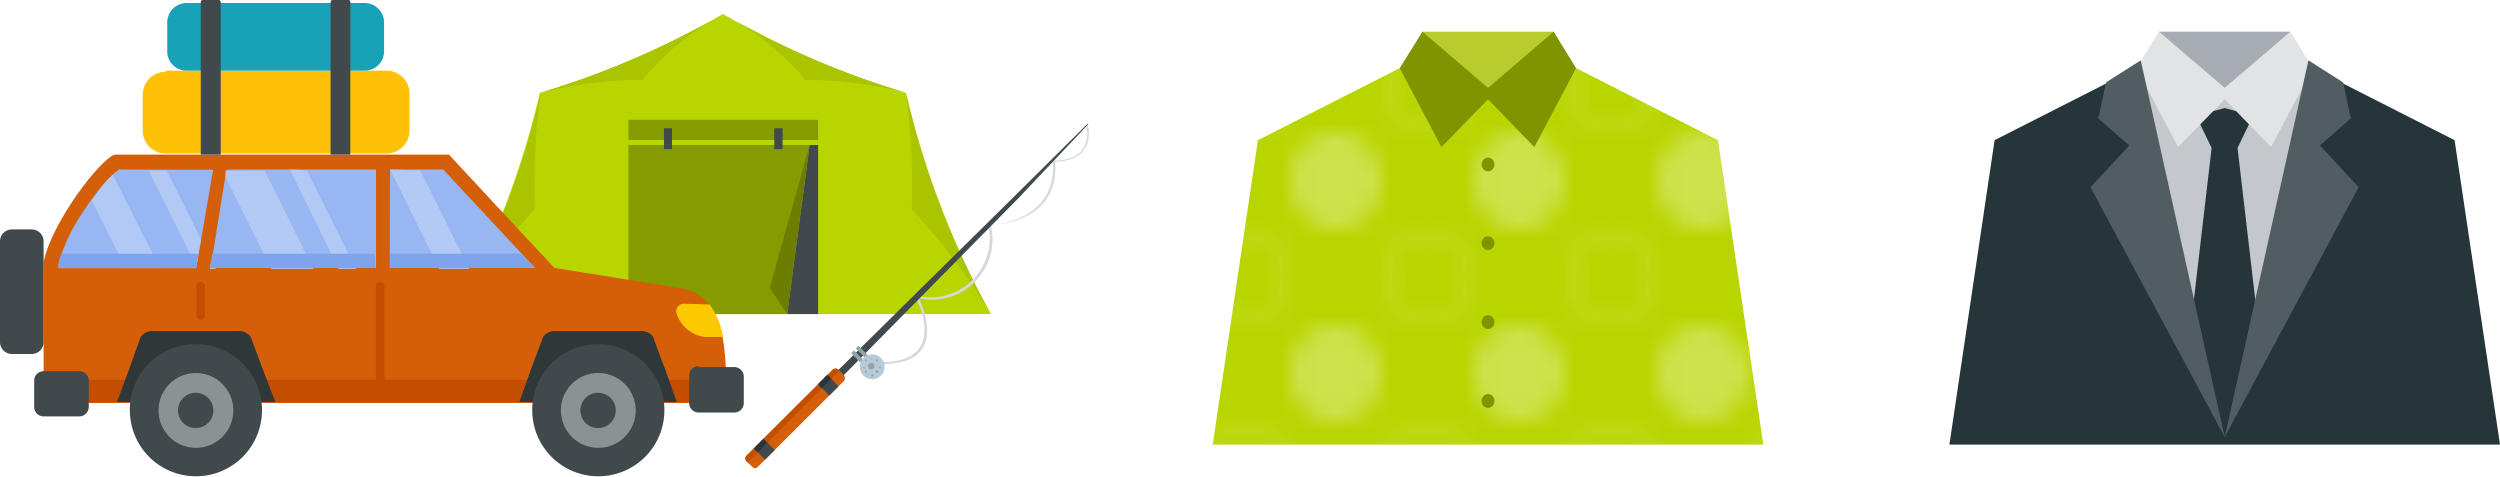
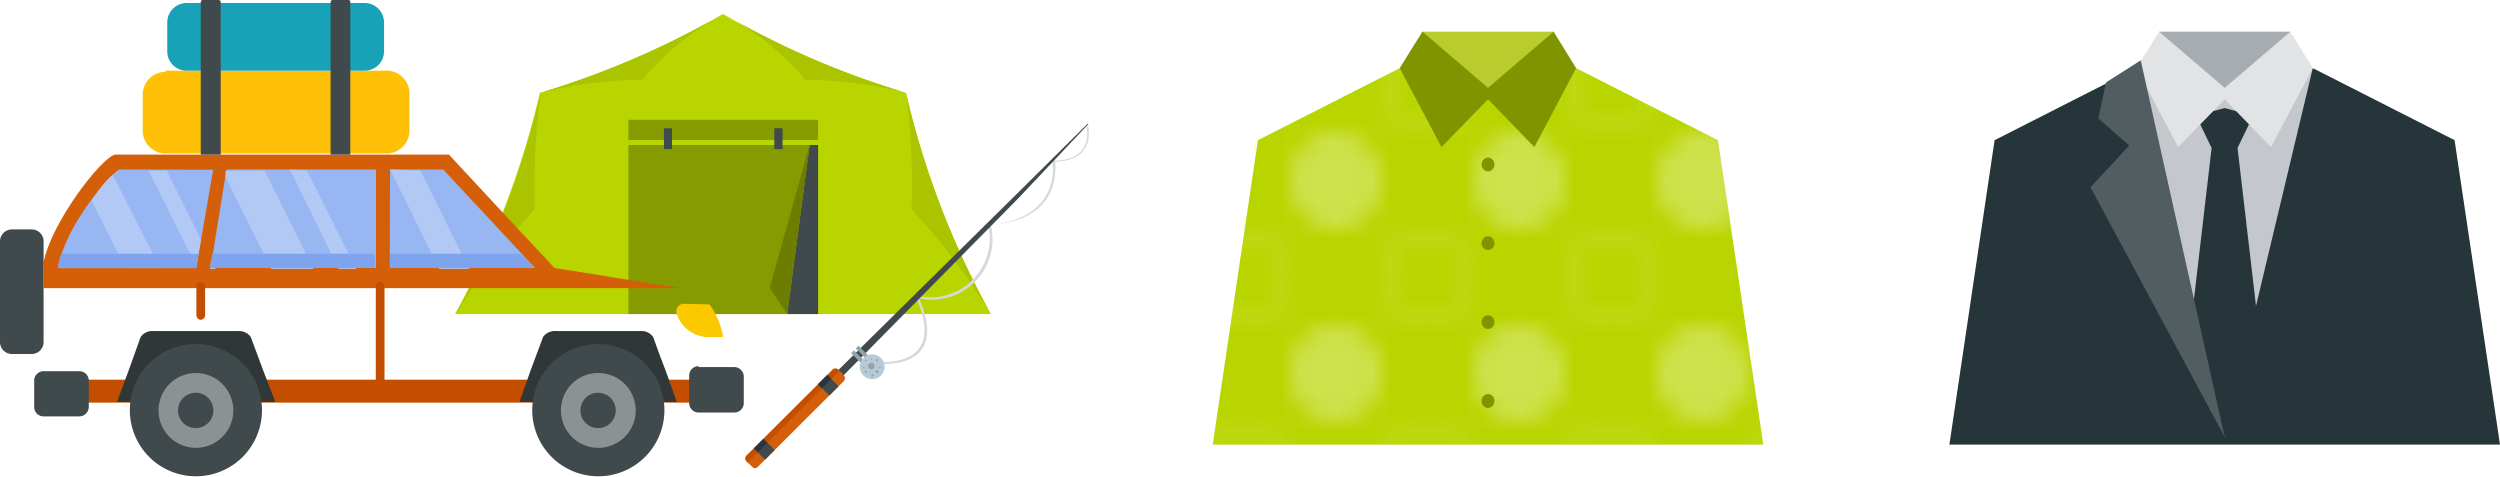
<svg xmlns="http://www.w3.org/2000/svg" viewBox="0 0 108.97 20.77">
  <defs>
    <pattern id="a" width="10" height="10" patternTransform="translate(32.22 -2.62) scale(0.8 0.84)" patternUnits="userSpaceOnUse" viewBox="0 0 10 10">
      <rect width="10" height="10" style="fill:none" />
      <path d="M0,2.51A2.41,2.41,0,0,1,2.44,0,2.46,2.46,0,0,1,5,2.49,2.48,2.48,0,0,1,2.33,5,2.46,2.46,0,0,1,0,2.51Z" style="fill:#fff" />
      <path d="M10,7.49a2.5,2.5,0,1,1-5,0A2.41,2.41,0,0,1,7.44,5,2.46,2.46,0,0,1,10,7.49Zm-.23,0A2.22,2.22,0,0,0,7.45,5.23,2.19,2.19,0,0,0,5.23,7.51a2.27,2.27,0,1,0,4.54,0Z" style="fill:#fff" />
    </pattern>
  </defs>
  <path d="M31.53.6a37.39,37.39,0,0,1-8,3.45,37.63,37.63,0,0,1-3.7,9.64H43.19a37.27,37.27,0,0,1-3.7-9.64,36.75,36.75,0,0,1-8-3.45Z" style="fill:#b9d500;fill-rule:evenodd" />
  <polygon points="35.29 6.32 27.39 6.32 27.39 13.69 34.31 13.69 35.29 6.32" style="fill:#869b00;fill-rule:evenodd" />
  <rect x="27.39" y="5.22" width="8.27" height="0.88" style="fill:#869b00" />
  <polygon points="35.66 6.32 35.29 6.32 34.31 13.69 35.66 13.69 35.66 6.32" style="fill:#40494c;fill-rule:evenodd" />
  <path d="M34.11,5.59h-.36V6.5h.36Zm-4.82,0h-.35V6.5h.35Z" style="fill:#40494c;fill-rule:evenodd" />
  <polygon points="35.29 6.32 33.55 12.55 34.31 13.69 35.29 6.32" style="fill:#6d7d00;fill-rule:evenodd" />
  <path d="M23.57,4.05a37.63,37.63,0,0,1-3.7,9.64,27.48,27.48,0,0,1,3.44-4.57,31.73,31.73,0,0,1,.26-5.07Z" style="fill:#aac500;fill-rule:evenodd" />
  <path d="M31.53.6a37.39,37.39,0,0,1-8,3.45A18.73,18.73,0,0,1,28,3.48,12.3,12.3,0,0,1,31.53.6Z" style="fill:#aac500;fill-rule:evenodd" />
  <path d="M31.53.6a36.75,36.75,0,0,0,8,3.45,18.79,18.79,0,0,0-4.42-.57A12.58,12.58,0,0,0,31.53.6Z" style="fill:#aac500;fill-rule:evenodd" />
  <path d="M39.49,4.05a37.27,37.27,0,0,0,3.7,9.64,27.62,27.62,0,0,0-3.46-4.57,29.56,29.56,0,0,0-.24-5.07Z" style="fill:#aac500;fill-rule:evenodd" />
-   <path d="M5,6.74H19.57c1.53,1.66,3.07,3.3,4.6,4.94l5.49.88c2,.33,2,2.71,2,5H1.9V11.43C2.23,9.73,4.36,6.93,5,6.74Z" style="fill:#d55f08;fill-rule:evenodd" />
+   <path d="M5,6.74H19.57c1.53,1.66,3.07,3.3,4.6,4.94l5.49.88H1.9V11.43C2.23,9.73,4.36,6.93,5,6.74Z" style="fill:#d55f08;fill-rule:evenodd" />
  <path d="M31.7,16.55v1H1.9v-1Z" style="fill:#c44e00;fill-rule:evenodd" />
  <path d="M30.93,13.27a3.39,3.39,0,0,1,.59,1.42h-.73a1.47,1.47,0,0,1-1.29-1h0a.33.33,0,0,1,.31-.45Z" style="fill:#fcc900;fill-rule:evenodd" />
  <path d="M5.18,7.39A4.34,4.34,0,0,0,4.54,8,11.79,11.79,0,0,0,3.45,9.5a7.29,7.29,0,0,0-.9,2v.19h6l.74-4.29Zm4,4.29h7.21V7.39H9.87Zm7.81,0h6.33l-4-4.29H17Z" style="fill:#98b6f1;fill-rule:evenodd" />
  <path d="M4.92,7.62A3.09,3.09,0,0,0,4.54,8,7.81,7.81,0,0,0,4,8.75l1.47,2.93h1.5Zm3.64,4,.2-1.18-1.49-3H6.48Zm.65-.29.19.39H9.15Zm2.32-3.9,2.13,4.29H11.83l-2-4,0-.27Zm1.85,0,2.14,4.29h-.76L12.64,7.39Zm4.94,0,2.13,4.29h-1.3L17,7.39Z" style="fill:#b2c8f5;fill-rule:evenodd" />
  <path d="M2.68,11.06a1.76,1.76,0,0,0-.13.43v.19h6l.1-.62Zm20,0H17v.62h6.33Zm-6.34,0H9.25l-.1.62h7.21Z" style="fill:#7ea4ee;fill-rule:evenodd" />
  <path d="M12,17.52H5.1l.51-1.38c.2-.56.36-1,.52-1.45a.62.62,0,0,1,.56-.26h3.68a.63.63,0,0,1,.56.26l.54,1.45Z" style="fill:#303739;fill-rule:evenodd" />
  <path d="M1.9,16.18H3.45a.41.41,0,0,1,.42.41v1.14a.42.42,0,0,1-.42.42H1.9a.41.41,0,0,1-.41-.42V16.59a.41.41,0,0,1,.41-.41Z" style="fill:#40494c;fill-rule:evenodd" />
  <path d="M1.38,10H.52a.52.52,0,0,0-.52.52v4.39a.52.52,0,0,0,.52.52h.86a.52.52,0,0,0,.52-.52V10.52A.52.52,0,0,0,1.38,10Z" style="fill:#40494c;fill-rule:evenodd" />
  <path d="M8.54,15a2.88,2.88,0,1,1-2.88,2.87A2.86,2.86,0,0,1,8.54,15Z" style="fill:#40494c;fill-rule:evenodd" />
  <path d="M8.54,16.26a1.63,1.63,0,0,1,0,3.26,1.63,1.63,0,1,1,0-3.26Z" style="fill:#8c9294;fill-rule:evenodd" />
  <path d="M8.54,17.12a.77.77,0,1,1-.78.77.77.77,0,0,1,.78-.77Z" style="fill:#40494c;fill-rule:evenodd" />
  <path d="M29.5,17.52H22.64l.49-1.38.54-1.45a.63.63,0,0,1,.56-.26h3.68a.62.62,0,0,1,.56.26c.15.41.32.89.54,1.45Z" style="fill:#303739;fill-rule:evenodd" />
  <path d="M26.06,15a2.88,2.88,0,1,1-2.86,2.87A2.86,2.86,0,0,1,26.06,15Z" style="fill:#40494c;fill-rule:evenodd" />
  <path d="M26.06,16.26a1.63,1.63,0,1,1-1.61,1.63,1.62,1.62,0,0,1,1.61-1.63Z" style="fill:#8c9294;fill-rule:evenodd" />
  <path d="M26.06,17.12a.77.77,0,1,1-.76.77.77.77,0,0,1,.76-.77Z" style="fill:#40494c;fill-rule:evenodd" />
  <path d="M30.45,16H32a.42.42,0,0,1,.42.41v1.16a.41.41,0,0,1-.42.41H30.45a.41.41,0,0,1-.41-.41V16.37a.41.41,0,0,1,.41-.41Z" style="fill:#40494c;fill-rule:evenodd" />
  <path d="M16.57,12.29h0a.18.18,0,0,1,.19.19V16.8a.18.18,0,0,1-.19.19h0a.19.19,0,0,1-.19-.19V12.48a.19.19,0,0,1,.19-.19Z" style="fill:#c44e00;fill-rule:evenodd" />
  <path d="M8.75,12.29h0a.19.19,0,0,1,.19.19v1.27a.2.2,0,0,1-.19.19h0a.2.2,0,0,1-.19-.19V12.48a.19.19,0,0,1,.19-.19Z" style="fill:#c44e00;fill-rule:evenodd" />
  <path d="M7.22,3.08H16.8a1,1,0,0,1,1.05,1V5.69a1,1,0,0,1-1.05,1H7.22a1,1,0,0,1-1-1V4.13a1,1,0,0,1,1-1Z" style="fill:#ffc107;fill-rule:evenodd" />
  <path d="M8.13.13H15.9a.85.85,0,0,1,.84.84V2.24a.84.84,0,0,1-.84.84H8.13a.84.84,0,0,1-.84-.84V1A.85.85,0,0,1,8.13.13Z" style="fill:#17a2b8;fill-rule:evenodd" />
  <path d="M8.83,0h.7a.09.09,0,0,1,.09.09V6.74H8.75V.09A.09.09,0,0,1,8.83,0ZM14.5,0h.69a.08.08,0,0,1,.08.09V6.74h-.86V.09A.09.09,0,0,1,14.5,0Z" style="fill:#40494c;fill-rule:evenodd" />
  <path d="M47.43,5.5S47.81,7,46,7.05c0,.36.24,2.51-2.81,2.76A2.64,2.64,0,0,1,40.05,13c.23.48,1.42,3.23-2.29,2.83l0-.09c3.87.43,2.16-2.76,2.16-2.77l0-.07H40a2.58,2.58,0,0,0,3.08-3.08v0h.05C46.37,9.48,45.87,7,45.86,7V7h.06c1.79,0,1.44-1.44,1.44-1.44Z" style="fill:#d8d8d8" />
  <path d="M36.78,16.36l-.24-.24a.17.17,0,0,0-.25,0l-3.75,3.74a.18.18,0,0,0,0,.25l.25.24a.16.16,0,0,0,.24,0l3.75-3.74a.18.18,0,0,0,0-.25Z" style="fill:#d55f08;fill-rule:evenodd" />
  <path d="M36.62,16.21l-.08-.09a.17.17,0,0,0-.25,0l-3.75,3.74a.18.18,0,0,0,0,.25l.09.08s0-.09.09-.16l3.74-3.74c.07-.07.14-.11.16-.08Z" style="fill:#c44e00;fill-rule:evenodd" />
  <polygon points="36.06 16.34 36.55 16.84 36.15 17.24 35.65 16.75 36.06 16.34" style="fill:#40494c;fill-rule:evenodd" />
  <rect x="35.65" y="16.51" width="0.59" height="0.24" transform="translate(-1.23 30.29) rotate(-45)" style="fill:#2c3439" />
  <rect x="33.02" y="19.24" width="0.59" height="0.69" transform="translate(-4.09 29.29) rotate(-45)" style="fill:#40494c" />
  <rect x="32.86" y="19.31" width="0.58" height="0.24" transform="translate(-4.03 29.13) rotate(-45)" style="fill:#2c3439" />
  <path d="M47.4,5.4l.05,0a.1.1,0,0,0,0,0L44.37,8.66l-7.6,7.7-.11-.12-.12-.11,7.7-7.6L47.4,5.4Z" style="fill:#40494c;fill-rule:evenodd" />
  <path d="M37.42,15.07l.41.41-.12.12-.41-.41Zm-.2.2.41.41-.13.12-.4-.41Z" style="fill:#93a3ac;fill-rule:evenodd" />
  <path d="M38.36,15.57a.54.54,0,1,1-.76.76.54.54,0,0,1,.76-.76Z" style="fill:#b7cad6;fill-rule:evenodd" />
  <path d="M38.08,15.86a.14.14,0,0,1,0,.19.13.13,0,0,1-.2,0,.12.12,0,0,1,0-.19.13.13,0,0,1,.2,0Z" style="fill:#93a3ac;fill-rule:evenodd" />
  <path d="M38.27,15.67a0,0,0,0,1,0,.07.06.06,0,0,1-.08,0,0,0,0,0,1,0-.07.06.06,0,0,1,.08,0Zm-.5.49a.06.06,0,0,1,0,.08s-.06,0-.07,0a0,0,0,0,1,0-.08s0,0,.07,0Zm.5.08a.06.06,0,1,1,0-.08.06.06,0,0,1,0,.08Zm-.5-.5s-.06,0-.07,0a0,0,0,0,1,0-.07s0,0,.07,0a0,0,0,0,1,0,.07Z" style="fill:#93a3ac;fill-rule:evenodd" />
  <path d="M38.39,16a.06.06,0,0,1-.06.06.06.06,0,0,1,0-.06,0,0,0,0,1,0,0,.06.06,0,0,1,.06,0Zm-.71,0a.06.06,0,0,1,0,.06.06.06,0,0,1-.06-.06.06.06,0,0,1,.06,0,0,0,0,0,1,0,0Zm.3.41a.05.05,0,0,1,0-.05.05.05,0,1,1,.1,0,.05.05,0,0,1-.05.05Zm0-.71A0,0,0,1,1,38,15.6a0,0,0,0,1-.05.05Z" style="fill:#93a3ac;fill-rule:evenodd" />
  <polygon points="106.99 6.11 100.81 2.97 96.97 4.11 93.12 2.97 86.94 6.11 84.97 19.38 96.97 19.38 108.97 19.38 106.99 6.11" style="fill:#263539" />
  <polygon points="96.97 1.38 94.11 1.38 94.11 4.26 96.97 4.26 99.83 4.26 99.83 1.38 96.97 1.38" style="fill:#a6acb1" />
  <polygon points="96.97 4.11 93.12 2.97 96.97 19.05 100.81 2.97 96.97 4.11" style="fill:#c4c7cb" />
  <polygon points="97.53 6.45 98.21 5.04 96.97 4.71 95.72 5.04 96.4 6.45 95.3 15.87 96.97 19.05 98.63 15.87 97.53 6.45" style="fill:#263539" />
  <polygon points="99.83 1.38 96.97 3.83 94.11 1.38 93.12 2.97 94.94 6.41 96.97 4.33 98.99 6.41 100.81 2.97 99.83 1.38" style="fill:#e1e3e5" />
  <polygon points="93.31 2.63 96.97 19.05 91.12 8.16 92.81 6.34 91.46 5.16 91.8 3.59 93.31 2.63" style="fill:#515d61" />
-   <polygon points="100.62 2.63 96.97 19.05 102.81 8.16 101.12 6.34 102.47 5.16 102.13 3.59 100.62 2.63" style="fill:#515d61" />
  <polygon points="74.88 6.11 68.7 2.97 64.86 4.11 61.01 2.97 54.83 6.11 52.86 19.38 64.86 19.38 76.86 19.38 74.88 6.11" style="fill:#b9d500" />
  <polygon points="74.88 6.11 68.7 2.97 64.86 4.11 61.01 2.97 54.83 6.11 52.86 19.38 64.86 19.38 76.86 19.38 74.88 6.11" style="opacity:0.3;fill:url(#a)" />
  <polygon points="64.86 1.38 62 1.38 62 4.26 64.86 4.26 67.72 4.26 67.72 1.38 64.86 1.38" style="fill:#b8cd2d" />
  <ellipse cx="64.86" cy="7.17" rx="0.28" ry="0.3" style="fill:#809400" />
  <ellipse cx="64.86" cy="10.6" rx="0.28" ry="0.3" style="fill:#809400" />
  <ellipse cx="64.86" cy="14.04" rx="0.28" ry="0.3" style="fill:#809400" />
  <ellipse cx="64.86" cy="17.48" rx="0.28" ry="0.3" style="fill:#809400" />
  <polygon points="67.72 1.38 64.86 3.83 62 1.38 61.01 2.97 62.83 6.41 64.86 4.33 66.88 6.41 68.7 2.97 67.72 1.38" style="fill:#809400" />
</svg>